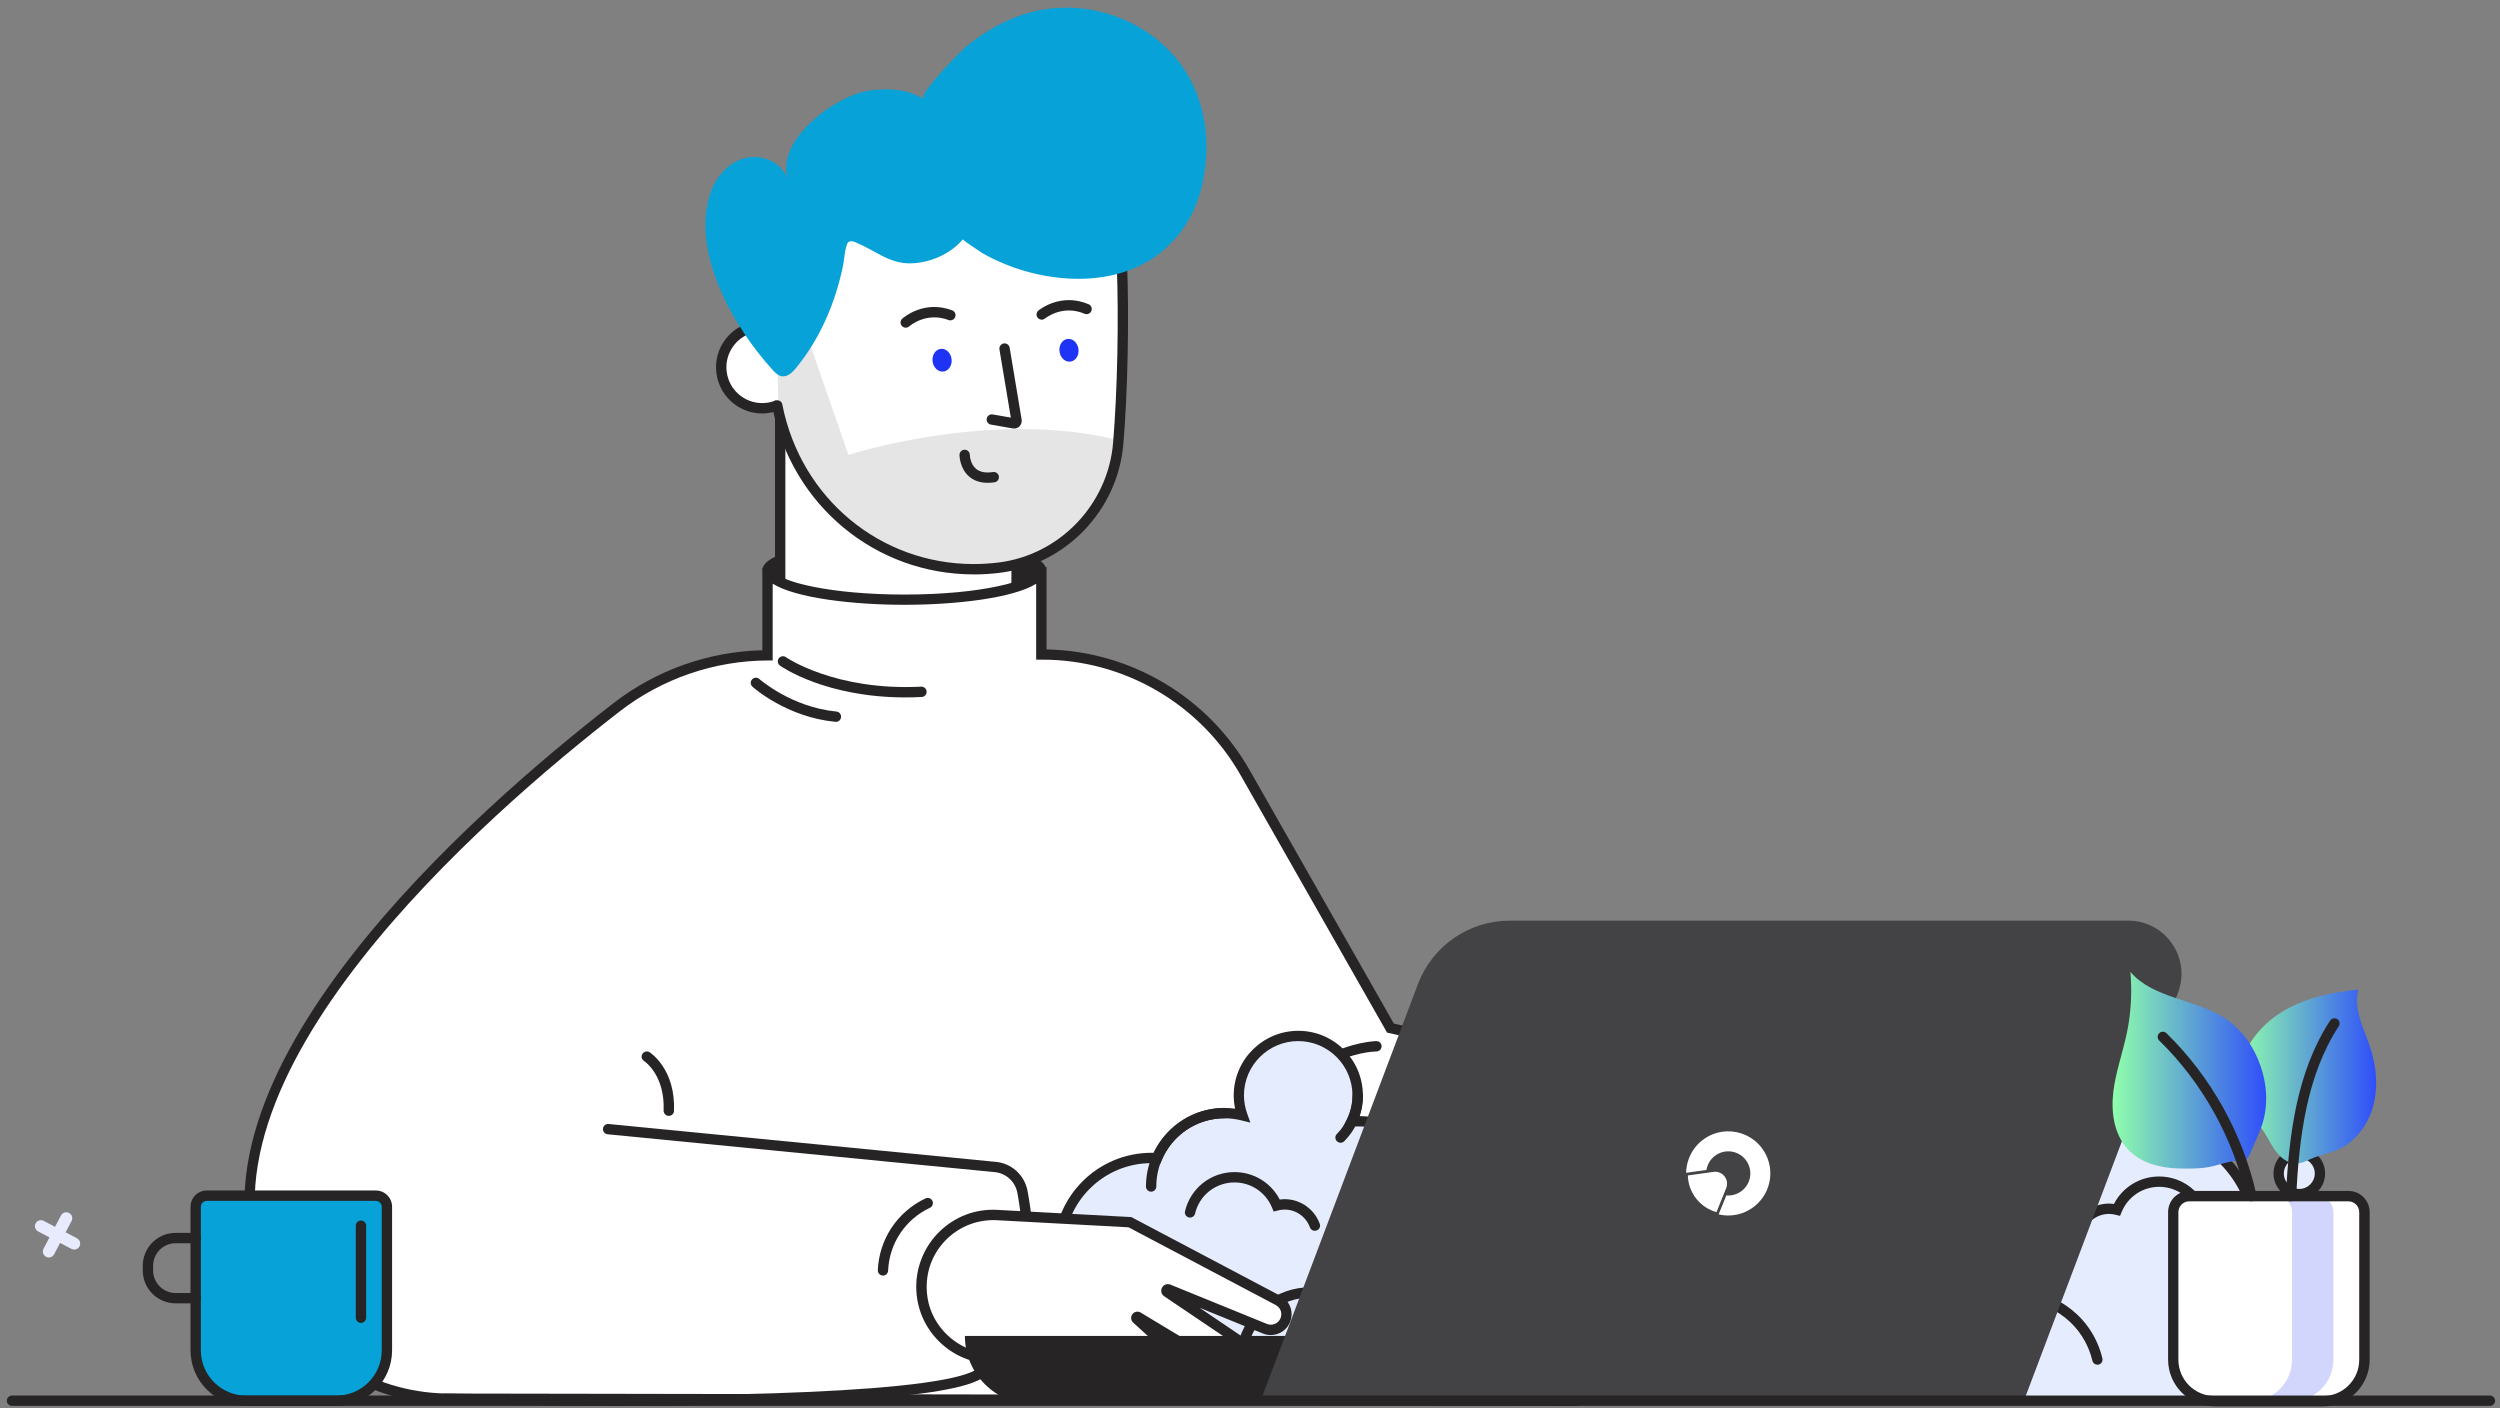
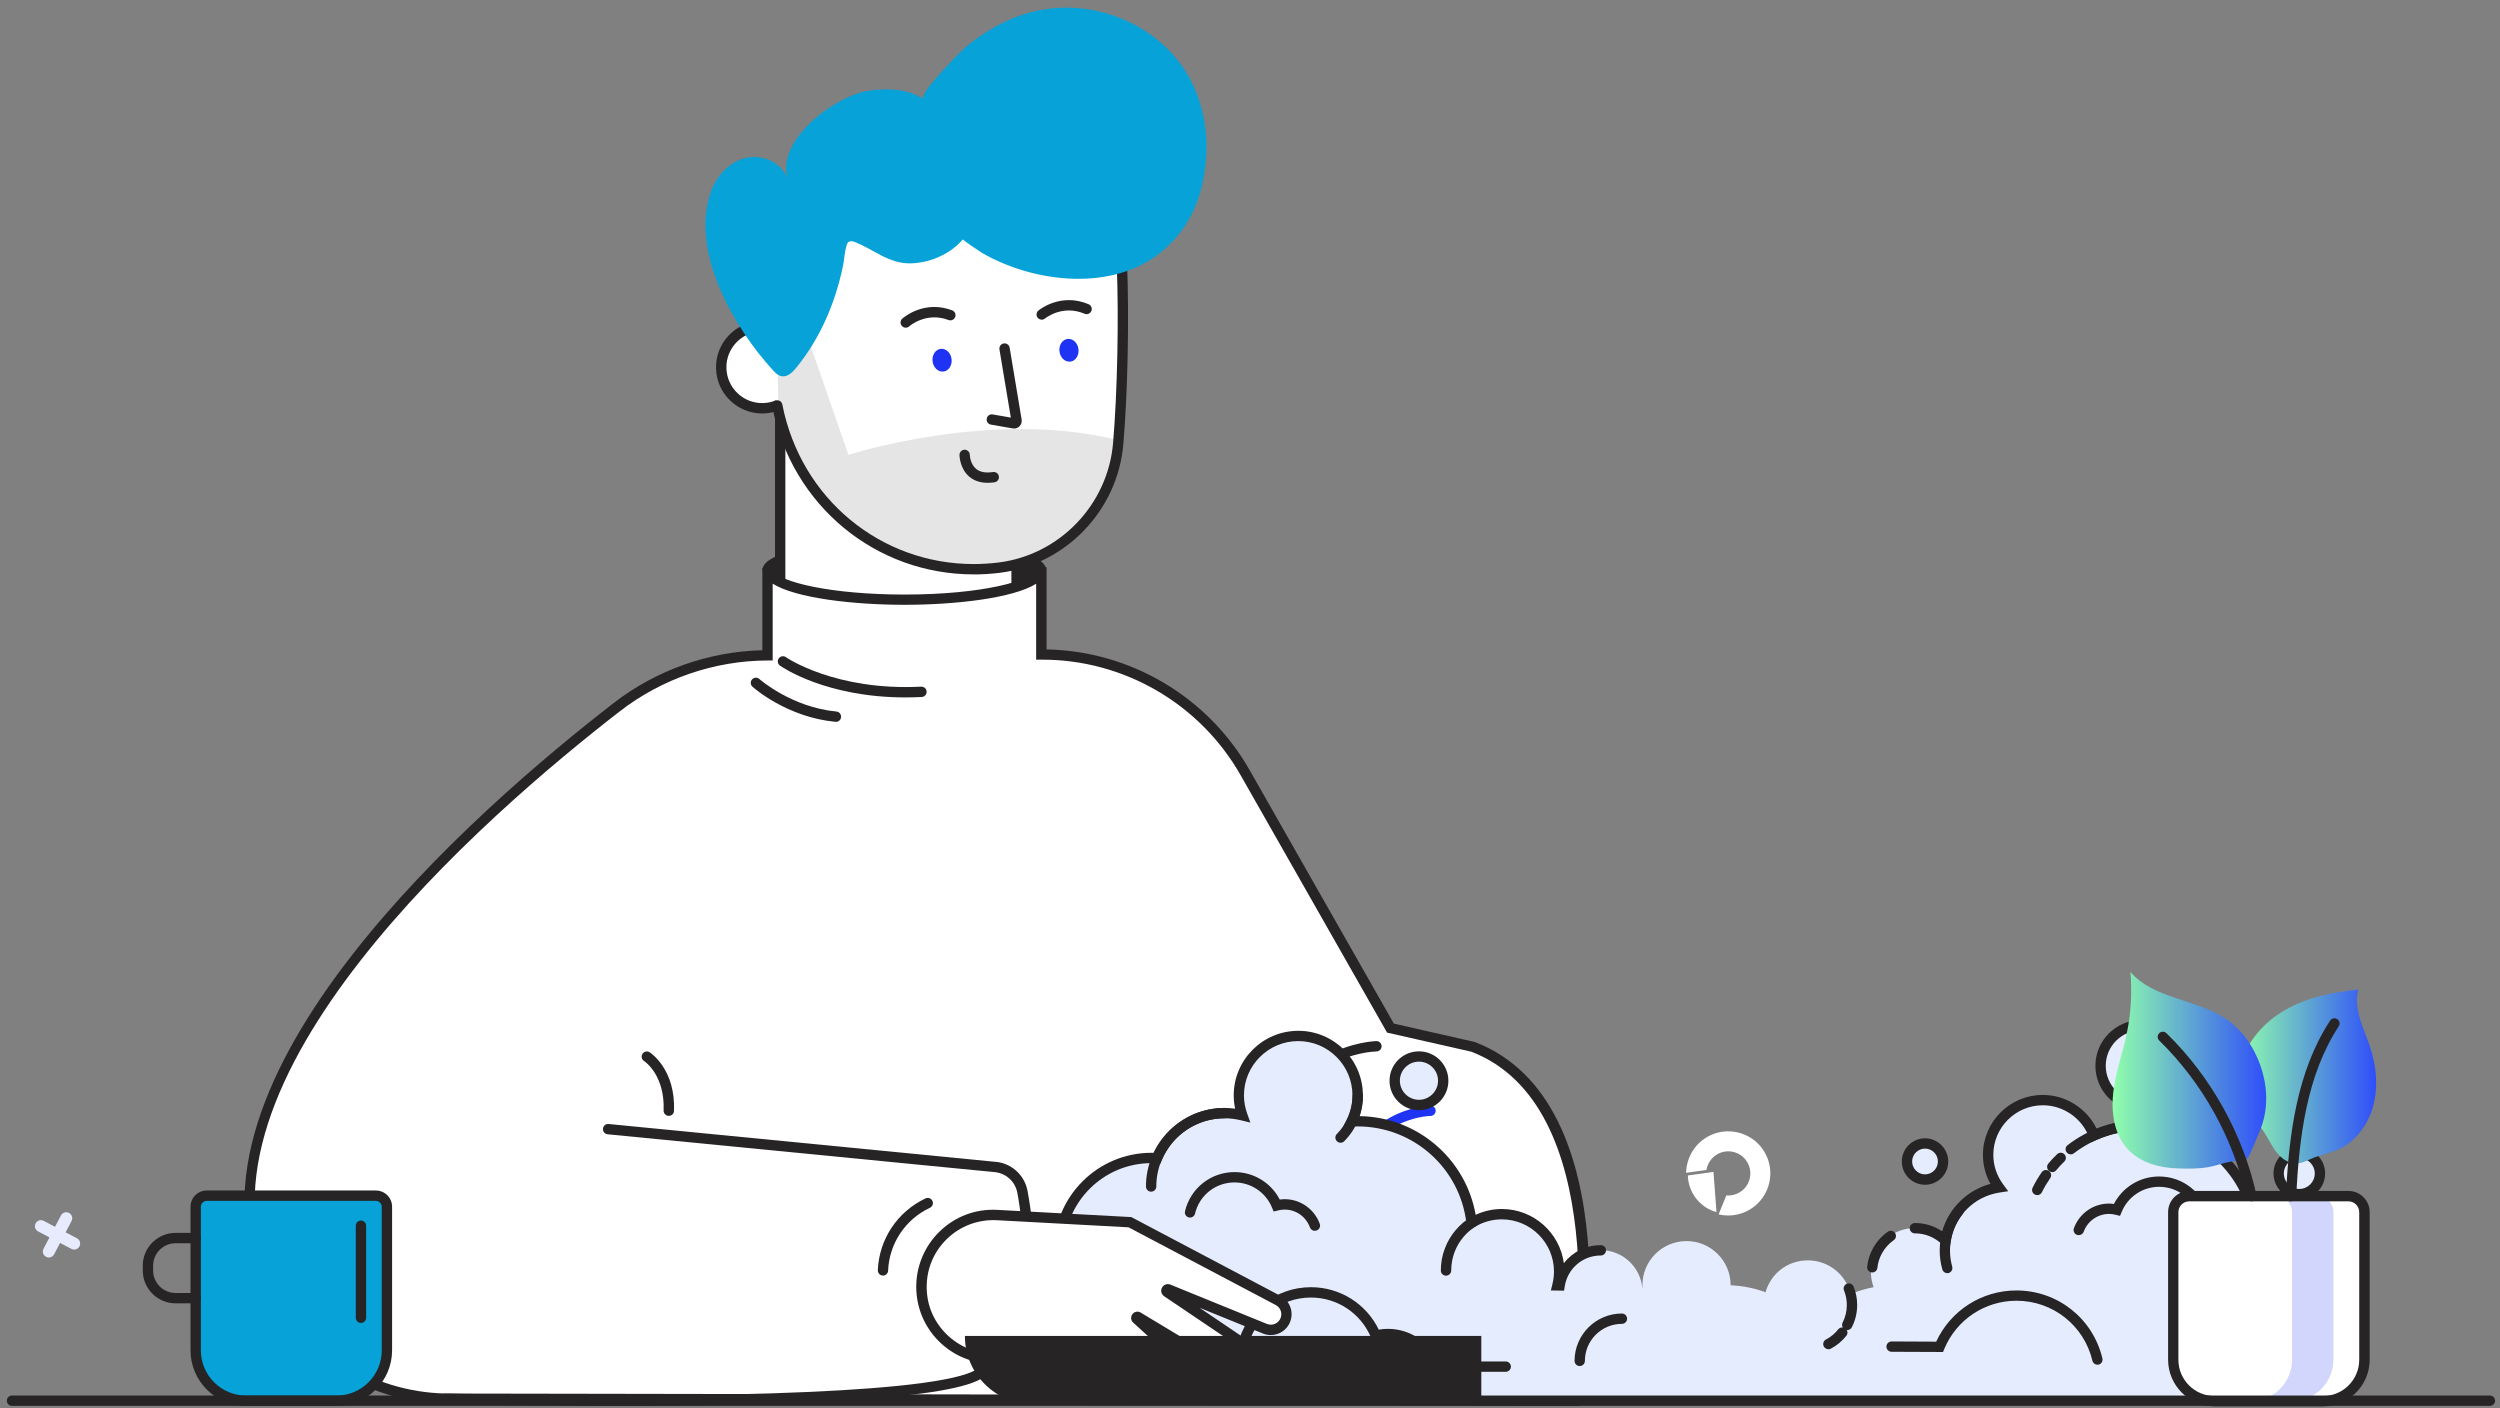
<svg xmlns="http://www.w3.org/2000/svg" width="213" height="120" viewBox="0 0 213 120" fill="none">
  <rect x="0" y="0" width="213" height="120" fill="#808080" stroke="none" />
  <path d="M6.556 105.501L5.591 104.995L6.097 104.03C6.23 103.779 6.133 103.475 5.882 103.342C5.63 103.21 5.326 103.307 5.194 103.558L4.688 104.523L3.723 104.016C3.471 103.884 3.167 103.981 3.035 104.232C2.903 104.483 3 104.787 3.251 104.92L4.216 105.426L3.709 106.391C3.577 106.642 3.674 106.946 3.925 107.079C4.176 107.211 4.48 107.114 4.613 106.863L5.119 105.898L6.084 106.404C6.335 106.537 6.639 106.44 6.772 106.189C6.904 105.937 6.807 105.633 6.556 105.501Z" fill="#E8EBFE" />
  <path d="M89.11 48.502C89.11 49.934 83.708 51.092 77.046 51.092C70.384 51.092 64.983 49.934 64.983 48.502C64.983 47.07 70.384 45.911 77.046 45.911C83.708 45.911 89.11 47.07 89.11 48.502Z" fill="#272425" />
  <path d="M68.41 30.865C68.648 32.781 67.287 34.526 65.37 34.764C63.454 35.002 61.709 33.64 61.471 31.724C61.233 29.807 62.595 28.062 64.511 27.825C66.428 27.587 68.173 28.948 68.41 30.865Z" fill="white" />
  <path d="M64.934 35.227C64.062 35.227 63.22 34.94 62.52 34.394C61.692 33.746 61.163 32.817 61.035 31.772C60.907 30.728 61.194 29.697 61.837 28.869C62.485 28.041 63.414 27.512 64.459 27.384C66.604 27.12 68.582 28.653 68.847 30.808C68.975 31.852 68.688 32.883 68.045 33.711C67.397 34.539 66.468 35.068 65.423 35.196C65.26 35.218 65.097 35.227 64.934 35.227ZM64.943 28.235C64.82 28.235 64.692 28.243 64.569 28.256C62.899 28.464 61.705 29.992 61.912 31.662C62.013 32.473 62.423 33.196 63.066 33.698C63.709 34.2 64.507 34.42 65.322 34.319C66.992 34.112 68.186 32.583 67.979 30.913C67.789 29.367 66.468 28.235 64.948 28.235H64.943Z" fill="#272425" />
  <path d="M66.472 35.147V54.921C66.472 56.005 66.983 57.005 67.816 57.569L81.748 66.967L85.717 58.627C86.308 57.384 86.616 56.005 86.616 54.604V46.753L66.477 35.147H66.472Z" fill="white" />
  <path d="M81.924 67.619L67.569 57.939C66.605 57.292 66.032 56.164 66.032 54.926V35.152C66.032 34.909 66.23 34.711 66.472 34.711C66.715 34.711 66.913 34.909 66.913 35.152V54.926C66.913 55.855 67.353 56.732 68.063 57.208L81.567 66.319L85.316 58.441C85.876 57.265 86.171 55.939 86.171 54.608V46.757C86.171 46.515 86.369 46.316 86.612 46.316C86.854 46.316 87.052 46.515 87.052 46.757V54.608C87.052 56.071 86.726 57.525 86.109 58.82L81.924 67.624V67.619Z" fill="#272425" />
  <path d="M85.114 48.365C76.364 49.445 68.226 43.682 66.34 35.068L62.467 17.378C62.467 17.378 91.564 5.918 94.195 13.466C96.292 19.484 95.93 30.072 95.278 37.791C94.811 43.276 90.577 47.691 85.114 48.365Z" fill="white" />
  <path d="M85.113 48.365C90.577 47.691 94.811 43.276 95.278 37.791C95.287 37.698 95.296 37.602 95.3 37.509C84.505 34.791 72.288 38.756 72.288 38.756L68.671 28.331L65.459 28.005L66.225 30.689L66.34 35.068C68.225 43.682 76.359 49.445 85.113 48.365Z" fill="#E5E5E6" />
  <path d="M82.955 48.938C74.636 48.938 67.459 43.105 65.789 34.627C65.741 34.39 65.899 34.156 66.137 34.112C66.379 34.064 66.609 34.222 66.653 34.46C68.239 42.514 75.055 48.057 82.955 48.057C83.646 48.057 84.347 48.013 85.052 47.929C90.273 47.286 94.384 43.008 94.833 37.756C95.199 33.42 95.331 27.146 95.146 22.502C95.137 22.26 95.326 22.053 95.569 22.044C95.798 22.044 96.018 22.225 96.027 22.467C96.212 27.146 96.08 33.464 95.71 37.831C95.23 43.497 90.793 48.11 85.162 48.806C84.417 48.898 83.682 48.942 82.955 48.942V48.938Z" fill="#272425" />
  <path d="M75.099 21.767C74.372 21.401 73.662 20.956 72.883 20.639C72.711 20.568 72.482 20.498 72.31 20.608C72.217 20.669 72.182 20.758 72.147 20.859C71.953 21.427 71.94 22.119 71.812 22.709C71.147 25.855 69.869 28.851 67.825 31.349C67.512 31.733 67.085 32.142 66.591 32.054C66.283 31.997 66.049 31.759 65.842 31.53C62.542 27.93 58.828 21.507 60.528 16.449C61 15.047 62.097 13.796 63.538 13.453C64.974 13.109 66.683 13.884 67.106 15.299C66.076 11.875 71.248 8.077 74.138 7.707C75.689 7.509 77.368 7.575 78.668 8.439C78.196 8.073 81.884 4.319 82.377 3.918C84.735 2.028 87.365 0.772 90.44 0.658C94.414 0.512 98.455 2.402 100.733 5.663C102.301 7.91 102.944 10.699 102.759 13.417C102.543 16.598 101.508 19.277 99.072 21.357C94.908 24.908 88.123 24.124 83.677 21.551C83.532 21.467 81.999 20.44 82.038 20.392C80.994 21.621 79.311 22.375 77.672 22.436C76.698 22.476 75.883 22.168 75.094 21.771L75.099 21.767Z" fill="#06A2D8" />
  <path d="M86.396 36.509C86.356 36.509 86.321 36.509 86.281 36.5L84.427 36.178C84.189 36.139 84.026 35.91 84.07 35.667C84.109 35.429 84.334 35.266 84.581 35.31L86.123 35.579L85.153 29.768C85.114 29.53 85.277 29.301 85.515 29.261C85.753 29.221 85.982 29.384 86.022 29.622L87.044 35.747C87.079 35.958 87.008 36.17 86.859 36.324C86.735 36.447 86.568 36.513 86.396 36.513V36.509Z" fill="#272425" />
  <path d="M84.144 41.135C83.514 41.135 82.986 40.959 82.576 40.606C81.765 39.914 81.748 38.804 81.748 38.76C81.748 38.518 81.942 38.32 82.184 38.315C82.426 38.315 82.624 38.509 82.629 38.751C82.629 38.773 82.651 39.518 83.153 39.941C83.484 40.218 83.968 40.316 84.603 40.218C84.845 40.183 85.07 40.346 85.105 40.589C85.14 40.831 84.977 41.051 84.735 41.091C84.532 41.122 84.334 41.135 84.149 41.135H84.144Z" fill="#272425" />
  <path d="M88.752 27.234C88.625 27.234 88.501 27.181 88.413 27.076C88.259 26.891 88.285 26.613 88.47 26.459C88.545 26.397 90.374 24.908 92.749 25.921C92.973 26.018 93.079 26.274 92.982 26.498C92.885 26.723 92.63 26.829 92.405 26.732C90.532 25.934 89.096 27.089 89.034 27.137C88.951 27.203 88.854 27.239 88.757 27.239L88.752 27.234Z" fill="#272425" />
  <path d="M77.165 27.917C77.047 27.917 76.928 27.869 76.84 27.772C76.677 27.591 76.69 27.314 76.87 27.151C76.945 27.085 78.708 25.525 81.126 26.441C81.356 26.529 81.47 26.781 81.382 27.01C81.294 27.239 81.043 27.353 80.814 27.265C78.897 26.538 77.478 27.794 77.461 27.807C77.377 27.882 77.271 27.922 77.165 27.922V27.917Z" fill="#272425" />
  <path d="M91.195 30.81C91.642 30.755 91.951 30.278 91.885 29.744C91.819 29.21 91.404 28.822 90.957 28.877C90.51 28.932 90.201 29.41 90.267 29.943C90.333 30.477 90.749 30.865 91.195 30.81Z" fill="#1E33F3" />
  <path d="M80.384 31.655C80.831 31.6 81.139 31.123 81.073 30.589C81.008 30.056 80.592 29.668 80.145 29.723C79.699 29.778 79.39 30.255 79.456 30.789C79.521 31.323 79.937 31.711 80.384 31.655Z" fill="#1E33F3" />
  <path d="M125.49 89.186L118.471 87.596L106.086 65.826C102.535 59.587 95.904 55.741 88.727 55.763V48.748H88.669C88.101 50.061 83.122 51.088 77.06 51.088C70.997 51.088 66.168 50.092 65.481 48.806H65.388V55.829C60.745 55.842 56.237 57.388 52.563 60.23C40.442 69.606 14.729 92.169 22.779 109.475C25.506 115.34 31.467 119.023 37.935 119.168L134.253 119.336C134.253 119.336 138.738 94.248 125.481 89.182L125.49 89.186Z" fill="white" />
  <path d="M134.627 119.781H134.257L37.939 119.613C31.229 119.464 25.127 115.56 22.387 109.665C14.156 91.984 40.565 68.963 52.298 59.887C55.911 57.093 60.388 55.507 64.952 55.401V48.374H65.75L65.873 48.607C66.402 49.594 70.83 50.656 77.064 50.656C83.787 50.656 87.894 49.449 88.268 48.581L88.383 48.317H89.167V55.331C96.322 55.468 102.922 59.376 106.469 65.614L118.757 87.212L125.644 88.776C139.082 93.914 134.879 118.38 134.689 119.42L134.623 119.785L134.627 119.781ZM65.833 49.735V56.274H65.393C60.872 56.287 56.413 57.82 52.836 60.583C41.27 69.531 15.222 92.186 23.184 109.29C25.788 114.881 31.582 118.587 37.948 118.728L133.883 118.895C134.359 115.815 137.231 94.182 125.357 89.605L118.18 87.979L118.083 87.811L105.698 66.042C102.235 59.953 95.732 56.172 88.722 56.203H88.281V49.735C86.325 50.965 81.43 51.529 77.06 51.529C72.689 51.529 67.781 50.96 65.829 49.727L65.833 49.735Z" fill="#272425" />
  <path d="M108.055 99.17C108.055 99.17 108.02 99.17 108.002 99.17C107.76 99.139 107.588 98.919 107.619 98.681C108.808 88.944 117.18 88.701 117.263 88.701H117.272C117.51 88.701 117.708 88.895 117.713 89.133C117.713 89.376 117.523 89.578 117.281 89.583C116.968 89.587 109.588 89.829 108.496 98.791C108.469 99.016 108.28 99.179 108.059 99.179L108.055 99.17Z" fill="#272425" />
  <path d="M114.598 102.651C114.598 102.651 114.562 102.651 114.545 102.651C114.302 102.62 114.131 102.399 114.161 102.161C115.113 94.389 121.806 94.196 121.872 94.196H121.881C122.123 94.196 122.317 94.389 122.321 94.627C122.321 94.87 122.132 95.072 121.889 95.077C121.634 95.081 115.893 95.284 115.038 102.267C115.012 102.492 114.822 102.655 114.602 102.655L114.598 102.651Z" fill="#1E33F3" />
  <path d="M77.147 59.42C70.362 59.42 66.617 56.829 66.454 56.71C66.256 56.569 66.207 56.296 66.348 56.097C66.489 55.899 66.763 55.851 66.961 55.992C67 56.023 71.16 58.878 78.487 58.503C78.733 58.494 78.936 58.679 78.949 58.922C78.963 59.164 78.773 59.371 78.531 59.384C78.055 59.406 77.597 59.42 77.147 59.42Z" fill="#272425" />
  <path d="M71.221 61.499C71.221 61.499 71.195 61.499 71.177 61.499C67.049 61.107 64.225 58.613 64.11 58.508C63.93 58.344 63.912 58.067 64.075 57.886C64.238 57.706 64.516 57.688 64.696 57.851C64.723 57.873 67.428 60.257 71.261 60.622C71.503 60.644 71.68 60.86 71.658 61.103C71.636 61.332 71.446 61.504 71.221 61.504V61.499Z" fill="#272425" />
  <path d="M122.966 92.081C122.966 93.222 122.04 94.147 120.899 94.147C119.758 94.147 118.833 93.222 118.833 92.081C118.833 90.939 119.758 90.014 120.899 90.014C122.04 90.014 122.966 90.939 122.966 92.081Z" fill="#E5ECFD" />
  <path d="M182.428 94.262C184.338 94.262 185.887 92.713 185.887 90.803C185.887 88.893 184.338 87.344 182.428 87.344C180.518 87.344 178.969 88.893 178.969 90.803C178.969 92.713 180.518 94.262 182.428 94.262Z" fill="#E5ECFD" />
  <path d="M120.895 94.588C119.511 94.588 118.388 93.464 118.388 92.081C118.388 90.697 119.511 89.574 120.895 89.574C122.278 89.574 123.402 90.697 123.402 92.081C123.402 93.464 122.278 94.588 120.895 94.588ZM120.895 90.451C119.996 90.451 119.269 91.182 119.269 92.076C119.269 92.971 120.001 93.702 120.895 93.702C121.789 93.702 122.521 92.971 122.521 92.076C122.521 91.182 121.789 90.451 120.895 90.451Z" fill="#272425" />
  <path d="M165.549 98.963C165.549 99.813 164.862 100.5 164.012 100.5C163.161 100.5 162.474 99.813 162.474 98.963C162.474 98.112 163.161 97.425 164.012 97.425C164.862 97.425 165.549 98.112 165.549 98.963Z" fill="#E5ECFD" />
  <path d="M164.012 100.941C162.919 100.941 162.033 100.051 162.033 98.963C162.033 97.874 162.923 96.984 164.012 96.984C165.1 96.984 165.99 97.874 165.99 98.963C165.99 100.051 165.1 100.941 164.012 100.941ZM164.012 97.861C163.408 97.861 162.914 98.355 162.914 98.958C162.914 99.562 163.408 100.055 164.012 100.055C164.615 100.055 165.109 99.562 165.109 98.958C165.109 98.355 164.615 97.861 164.012 97.861Z" fill="#272425" />
  <path d="M197.659 99.976C197.659 100.945 196.87 101.734 195.901 101.734C194.932 101.734 194.143 100.945 194.143 99.976C194.143 99.007 194.932 98.218 195.901 98.218C196.87 98.218 197.659 99.007 197.659 99.976Z" fill="#E5ECFD" />
  <path d="M195.901 102.179C194.69 102.179 193.703 101.192 193.703 99.981C193.703 98.769 194.69 97.782 195.901 97.782C197.113 97.782 198.1 98.769 198.1 99.981C198.1 101.192 197.113 102.179 195.901 102.179ZM195.901 98.663C195.174 98.663 194.584 99.254 194.584 99.981C194.584 100.708 195.174 101.298 195.901 101.298C196.628 101.298 197.219 100.708 197.219 99.981C197.219 99.254 196.628 98.663 195.901 98.663Z" fill="#272425" />
  <path d="M182.428 94.707C180.278 94.707 178.529 92.957 178.529 90.807C178.529 88.657 180.278 86.908 182.428 86.908C184.578 86.908 186.327 88.657 186.327 90.807C186.327 92.957 184.578 94.707 182.428 94.707ZM182.428 87.785C180.763 87.785 179.41 89.138 179.41 90.803C179.41 92.468 180.763 93.821 182.428 93.821C184.094 93.821 185.446 92.464 185.446 90.803C185.446 89.142 184.089 87.785 182.428 87.785Z" fill="#272425" />
  <path d="M190.94 110.74C191.799 109.277 192.297 107.572 192.297 105.748C192.297 100.298 187.878 95.879 182.428 95.879C180.996 95.879 179.634 96.187 178.41 96.733C177.744 94.975 176.048 93.724 174.057 93.724C171.483 93.724 169.399 95.808 169.399 98.381C169.399 99.421 169.743 100.377 170.32 101.153C167.981 101.509 166.135 103.355 165.778 105.695C165.099 105.039 164.178 104.629 163.161 104.629C161.085 104.629 159.402 106.312 159.402 108.387C159.402 108.841 159.486 109.268 159.632 109.669C158.953 109.797 158.301 109.995 157.68 110.255C157.283 108.607 155.803 107.383 154.032 107.383C152.26 107.383 150.873 108.532 150.423 110.101C149.493 109.757 148.493 109.55 147.449 109.506C147.449 109.506 147.449 109.502 147.449 109.497C147.449 107.422 145.766 105.739 143.691 105.739C141.616 105.739 139.933 107.422 139.933 109.497V109.823C139.805 107.977 138.272 106.515 136.39 106.515C134.619 106.515 133.156 107.81 132.883 109.502C132.821 109.502 132.76 109.497 132.698 109.497C132.791 109.123 132.843 108.731 132.843 108.325C132.843 105.625 130.654 103.435 127.953 103.435C127.006 103.435 126.129 103.708 125.38 104.171C124.825 99.302 120.692 95.517 115.674 95.517C115.502 95.517 115.326 95.522 115.154 95.531C115.484 94.861 115.674 94.108 115.674 93.31C115.674 90.512 113.405 88.248 110.611 88.248C107.818 88.248 105.549 90.517 105.549 93.31C105.549 93.905 105.659 94.478 105.848 95.006C105.368 94.887 104.87 94.821 104.359 94.821C101.76 94.821 99.53 96.407 98.587 98.663C98.424 98.654 98.266 98.637 98.103 98.637C93.754 98.637 90.234 102.161 90.234 106.506C90.234 108.497 90.983 110.312 92.203 111.7C90.309 113.586 89.137 116.199 89.137 119.085H95.799C95.799 119.115 95.794 119.151 95.794 119.182H195.91C195.91 115.547 193.91 112.379 190.949 110.722L190.94 110.74Z" fill="#E5ECFD" />
  <path d="M195.901 119.64C195.659 119.64 195.461 119.441 195.461 119.199C195.461 115.855 193.646 112.762 190.724 111.123L190.332 110.903L190.561 110.515C191.407 109.074 191.857 107.426 191.857 105.748C191.857 100.549 187.627 96.319 182.428 96.319C181.093 96.319 179.802 96.592 178.586 97.139L178.159 97.328L177.991 96.892C177.374 95.262 175.788 94.169 174.052 94.169C171.726 94.169 169.831 96.064 169.831 98.39C169.831 99.297 170.122 100.165 170.664 100.901L171.1 101.492L170.373 101.602C168.206 101.932 166.527 103.607 166.201 105.774L166.073 106.62L165.461 106.021C164.835 105.413 164.016 105.083 163.148 105.083C162.905 105.083 162.707 104.884 162.707 104.642C162.707 104.4 162.905 104.201 163.148 104.201C163.994 104.201 164.8 104.452 165.487 104.915C166.047 102.932 167.598 101.399 169.589 100.866C169.166 100.113 168.946 99.267 168.946 98.39C168.946 95.579 171.233 93.288 174.048 93.288C175.995 93.288 177.784 94.425 178.63 96.16C179.837 95.68 181.111 95.438 182.419 95.438C188.103 95.438 192.729 100.064 192.729 105.748C192.729 107.435 192.315 109.096 191.526 110.577C194.505 112.418 196.333 115.683 196.333 119.199C196.333 119.441 196.135 119.64 195.893 119.64H195.901Z" fill="#272425" />
  <path d="M89.132 119.543C88.89 119.543 88.692 119.345 88.692 119.102C88.692 116.327 89.723 113.714 91.609 111.7C90.432 110.229 89.793 108.409 89.793 106.528C89.793 101.946 93.521 98.218 98.103 98.218C98.173 98.218 98.239 98.218 98.31 98.223C99.416 95.887 101.76 94.398 104.359 94.398C104.646 94.398 104.936 94.42 105.232 94.46C105.152 94.085 105.113 93.707 105.113 93.328C105.113 90.292 107.58 87.825 110.616 87.825C113.651 87.825 116.119 90.292 116.119 93.328C116.119 93.931 116.022 94.526 115.823 95.094C120.741 95.165 124.878 98.712 125.728 103.501C126.424 103.179 127.186 103.007 127.957 103.007C130.654 103.007 132.888 105.021 133.24 107.62C133.972 106.678 135.117 106.087 136.39 106.087C136.633 106.087 136.831 106.285 136.831 106.528C136.831 106.77 136.633 106.968 136.39 106.968C134.853 106.968 133.562 108.07 133.319 109.585L133.258 109.964L132.134 109.947L132.266 109.405C132.355 109.044 132.399 108.687 132.399 108.339C132.399 105.884 130.403 103.889 127.949 103.889C127.125 103.889 126.314 104.122 125.609 104.558L125.019 104.924L124.939 104.232C124.402 99.522 120.414 95.971 115.669 95.971C115.502 95.971 115.339 95.975 115.176 95.984L114.427 96.024L114.757 95.35C115.07 94.707 115.229 94.028 115.229 93.323C115.229 90.772 113.154 88.701 110.607 88.701C108.06 88.701 105.985 90.777 105.985 93.323C105.985 93.843 106.078 94.367 106.258 94.874L106.531 95.645L105.738 95.451C105.267 95.337 104.8 95.279 104.35 95.279C101.998 95.279 99.892 96.68 98.984 98.853L98.865 99.143L98.433 99.117C98.323 99.108 98.209 99.099 98.099 99.099C94.001 99.099 90.67 102.43 90.67 106.528C90.67 108.33 91.331 110.07 92.529 111.432L92.802 111.744L92.507 112.035C90.613 113.921 89.569 116.432 89.569 119.107C89.569 119.349 89.37 119.547 89.128 119.547L89.132 119.543Z" fill="#272425" />
  <path d="M165.91 108.475C165.72 108.475 165.54 108.347 165.487 108.158C165.337 107.634 165.262 107.092 165.262 106.541C165.262 105.206 165.698 103.946 166.526 102.902C166.676 102.712 166.954 102.677 167.143 102.831C167.333 102.981 167.368 103.259 167.214 103.448C166.513 104.338 166.139 105.404 166.139 106.541C166.139 107.008 166.205 107.471 166.328 107.916C166.394 108.149 166.258 108.391 166.024 108.462C165.985 108.475 165.945 108.48 165.901 108.48L165.91 108.475Z" fill="#272425" />
  <path d="M134.593 116.388C134.35 116.388 134.152 116.19 134.152 115.948C134.152 113.723 135.963 111.912 138.188 111.912C138.43 111.912 138.628 112.11 138.628 112.352C138.628 112.595 138.43 112.793 138.188 112.793C136.448 112.793 135.033 114.207 135.033 115.948C135.033 116.19 134.835 116.388 134.593 116.388Z" fill="#272425" />
  <path d="M176.431 98.35C176.299 98.35 176.167 98.293 176.079 98.178C175.929 97.985 175.969 97.707 176.163 97.562C177.973 96.174 180.137 95.442 182.423 95.442C182.666 95.442 182.864 95.641 182.864 95.883C182.864 96.125 182.666 96.324 182.423 96.324C180.331 96.324 178.352 96.993 176.696 98.262C176.616 98.324 176.519 98.355 176.427 98.355L176.431 98.35Z" fill="#272425" />
  <path d="M174.854 99.862C174.753 99.862 174.656 99.826 174.572 99.76C174.387 99.606 174.361 99.328 174.515 99.139C174.749 98.861 175 98.588 175.269 98.333C175.445 98.165 175.722 98.17 175.89 98.346C176.057 98.522 176.053 98.8 175.877 98.967C175.634 99.201 175.401 99.452 175.189 99.707C175.101 99.813 174.978 99.866 174.85 99.866L174.854 99.862Z" fill="#272425" />
  <path d="M173.572 101.822C173.506 101.822 173.44 101.809 173.378 101.778C173.158 101.672 173.07 101.408 173.18 101.188C173.4 100.734 173.665 100.293 173.955 99.875C174.092 99.677 174.369 99.624 174.568 99.765C174.766 99.901 174.819 100.179 174.678 100.377C174.414 100.76 174.171 101.166 173.969 101.58C173.894 101.734 173.735 101.827 173.572 101.827V101.822Z" fill="#272425" />
  <path d="M123.199 108.687C122.957 108.687 122.759 108.488 122.759 108.246C122.759 107.594 122.873 106.959 123.107 106.356C123.538 105.215 124.358 104.25 125.415 103.637C125.627 103.514 125.896 103.584 126.019 103.796C126.142 104.007 126.072 104.276 125.86 104.4C124.979 104.915 124.292 105.717 123.931 106.669C123.741 107.171 123.644 107.704 123.644 108.246C123.644 108.488 123.446 108.687 123.204 108.687H123.199Z" fill="#272425" />
  <path d="M94.137 113.714C94.062 113.714 93.987 113.696 93.917 113.656C93.287 113.291 92.71 112.85 92.198 112.335C91.093 111.229 90.326 109.845 89.978 108.33C89.925 108.092 90.07 107.858 90.308 107.801C90.546 107.748 90.784 107.894 90.837 108.131C91.15 109.484 91.837 110.722 92.824 111.713C93.282 112.172 93.802 112.573 94.362 112.894C94.573 113.018 94.644 113.286 94.52 113.498C94.441 113.639 94.291 113.718 94.137 113.718V113.714Z" fill="#272425" />
  <path d="M98.077 114.767C97.244 114.767 96.42 114.643 95.632 114.401C95.398 114.331 95.27 114.084 95.341 113.85C95.411 113.617 95.658 113.485 95.891 113.56C96.596 113.775 97.332 113.886 98.077 113.886C98.319 113.886 98.517 114.084 98.517 114.326C98.517 114.569 98.319 114.767 98.077 114.767Z" fill="#272425" />
-   <path d="M192.011 111.877C191.918 111.877 191.826 111.85 191.746 111.788C190.138 110.586 188.222 109.947 186.208 109.947C185.966 109.947 185.768 109.748 185.768 109.506C185.768 109.264 185.966 109.066 186.208 109.066C188.416 109.066 190.513 109.762 192.275 111.083C192.469 111.229 192.509 111.506 192.363 111.7C192.275 111.815 192.143 111.877 192.011 111.877Z" fill="#272425" />
  <path d="M98.077 101.531C97.834 101.531 97.636 101.333 97.636 101.091C97.636 97.399 100.641 94.394 104.333 94.394C104.576 94.394 104.774 94.592 104.774 94.834C104.774 95.077 104.576 95.275 104.333 95.275C101.126 95.275 98.517 97.883 98.517 101.091C98.517 101.333 98.319 101.531 98.077 101.531Z" fill="#272425" />
  <path d="M114.211 97.359C114.101 97.359 113.986 97.315 113.903 97.231C113.731 97.059 113.731 96.782 113.903 96.61C114.766 95.738 115.242 94.583 115.242 93.358C115.242 93.116 115.44 92.918 115.683 92.918C115.925 92.918 116.123 93.116 116.123 93.358C116.123 94.817 115.559 96.196 114.528 97.231C114.44 97.319 114.33 97.363 114.215 97.363L114.211 97.359Z" fill="#272425" />
  <path d="M128.288 116.877H121.895L121.789 116.587C121.146 114.815 119.274 113.723 117.326 114.221L116.956 114.313L116.811 113.961C115.947 111.89 113.934 110.55 111.691 110.55C109.109 110.55 106.893 112.304 106.294 114.811C106.237 115.049 105.999 115.194 105.765 115.137C105.527 115.08 105.382 114.842 105.439 114.608C106.126 111.7 108.699 109.669 111.691 109.669C114.172 109.669 116.401 111.079 117.472 113.286C119.622 112.916 121.662 114.088 122.503 115.996H128.288C128.531 115.996 128.729 116.194 128.729 116.437C128.729 116.679 128.531 116.877 128.288 116.877Z" fill="#272425" />
  <path d="M178.701 116.274C178.502 116.274 178.322 116.137 178.273 115.934C177.559 112.925 174.898 110.823 171.801 110.823C169.109 110.823 166.699 112.432 165.659 114.917L165.545 115.19L161.165 115.172C160.923 115.172 160.724 114.974 160.724 114.731C160.724 114.489 160.923 114.291 161.165 114.291L164.963 114.309C166.197 111.647 168.849 109.947 171.797 109.947C175.304 109.947 178.317 112.326 179.124 115.736C179.181 115.974 179.035 116.212 178.798 116.265C178.762 116.274 178.727 116.278 178.696 116.278L178.701 116.274Z" fill="#272425" />
  <path d="M112.021 104.867C111.841 104.867 111.673 104.757 111.607 104.576C111.215 103.496 110.078 102.827 108.884 103.131L108.514 103.223L108.369 102.871C107.831 101.58 106.576 100.743 105.179 100.743C103.571 100.743 102.187 101.835 101.817 103.4C101.76 103.637 101.522 103.783 101.289 103.726C101.051 103.668 100.905 103.43 100.963 103.197C101.43 101.232 103.166 99.862 105.183 99.862C106.818 99.862 108.294 100.769 109.034 102.201C110.532 101.994 111.942 102.884 112.444 104.272C112.528 104.501 112.409 104.752 112.18 104.836C112.132 104.853 112.079 104.862 112.03 104.862L112.021 104.867Z" fill="#272425" />
  <path d="M177.11 105.237C177.062 105.237 177.009 105.228 176.96 105.21C176.731 105.127 176.612 104.875 176.696 104.646C177.198 103.263 178.595 102.368 180.106 102.576C180.846 101.144 182.322 100.236 183.957 100.236C185.975 100.236 187.711 101.606 188.178 103.571C188.235 103.809 188.09 104.047 187.852 104.1C187.614 104.157 187.376 104.007 187.323 103.774C186.953 102.21 185.57 101.117 183.961 101.117C182.56 101.117 181.309 101.95 180.772 103.245L180.626 103.593L180.256 103.501C180.062 103.452 179.877 103.426 179.692 103.426C178.727 103.426 177.859 104.034 177.533 104.941C177.467 105.122 177.3 105.232 177.119 105.232L177.11 105.237Z" fill="#272425" />
  <path d="M155.781 114.952C155.622 114.952 155.468 114.868 155.389 114.718C155.274 114.502 155.358 114.238 155.574 114.123C155.979 113.912 156.332 113.621 156.618 113.26C156.772 113.07 157.05 113.04 157.239 113.194C157.429 113.348 157.46 113.626 157.305 113.815C156.94 114.269 156.495 114.639 155.984 114.908C155.918 114.943 155.847 114.961 155.781 114.961V114.952Z" fill="#272425" />
  <path d="M157.385 113.322C157.319 113.322 157.248 113.308 157.186 113.273C156.97 113.163 156.882 112.899 156.992 112.683C157.23 112.216 157.349 111.709 157.349 111.185C157.349 110.757 157.27 110.339 157.111 109.947C157.019 109.722 157.129 109.467 157.354 109.374C157.578 109.286 157.834 109.392 157.927 109.616C158.129 110.114 158.231 110.643 158.231 111.18C158.231 111.846 158.081 112.485 157.777 113.079C157.697 113.234 157.543 113.322 157.385 113.322Z" fill="#272425" />
  <path d="M159.521 108.413C159.521 108.413 159.491 108.413 159.473 108.413C159.231 108.387 159.054 108.171 159.081 107.929C159.138 107.396 159.297 106.88 159.552 106.404C159.865 105.814 160.301 105.325 160.843 104.942C161.041 104.801 161.319 104.849 161.456 105.052C161.597 105.25 161.548 105.528 161.345 105.664C160.918 105.964 160.574 106.351 160.323 106.818C160.121 107.197 159.997 107.603 159.953 108.021C159.931 108.246 159.737 108.413 159.517 108.413H159.521Z" fill="#272425" />
  <path d="M52.704 119.781C46.54 119.781 41.028 119.679 37.935 119.613C37.693 119.609 37.499 119.406 37.503 119.164C37.508 118.926 37.706 118.732 37.944 118.732H37.953C56.757 119.155 78.434 118.882 82.862 116.855C88.713 114.172 87.066 103.704 86.678 101.628C86.493 100.641 85.665 99.915 84.665 99.857L51.77 96.641C51.528 96.619 51.351 96.403 51.373 96.161C51.395 95.918 51.611 95.742 51.853 95.764L84.731 98.98C86.118 99.055 87.286 100.077 87.546 101.465C88.123 104.536 89.515 114.776 83.233 117.653C79.426 119.397 64.807 119.781 52.704 119.781Z" fill="#272425" />
  <path d="M84.888 103.518L96.269 104.131L108.896 110.801C109.531 111.136 109.786 111.916 109.469 112.559C109.161 113.19 108.421 113.471 107.773 113.207L99.551 109.859C99.41 109.801 99.309 109.995 99.432 110.079L107.949 115.829C108.544 116.23 108.694 117.045 108.28 117.635C107.892 118.186 107.143 118.344 106.561 117.996L96.956 112.211C96.859 112.154 96.762 112.282 96.846 112.361L100.582 115.776C101.424 116.542 101.049 117.939 99.939 118.186C99.587 118.265 99.221 118.203 98.908 118.018L94.991 115.67L84.659 115.745C81.267 115.763 78.504 113.018 78.504 109.625C78.504 106.14 81.408 103.36 84.888 103.51V103.518Z" fill="white" />
  <path d="M99.631 118.662C99.3 118.662 98.974 118.574 98.683 118.397L94.872 116.115L84.664 116.19H84.624C82.879 116.19 81.236 115.511 79.998 114.282C78.751 113.04 78.064 111.388 78.064 109.63C78.064 107.872 78.782 106.14 80.086 104.893C81.39 103.646 83.1 102.994 84.906 103.078H84.91L96.388 103.695L96.472 103.739L109.099 110.409C109.949 110.859 110.284 111.885 109.861 112.753C109.456 113.586 108.465 113.969 107.601 113.617L102.186 111.414L108.187 115.467C108.575 115.727 108.835 116.124 108.918 116.587C109.002 117.045 108.901 117.512 108.632 117.895C108.112 118.635 107.099 118.847 106.328 118.384L99.706 114.401L100.869 115.463C101.38 115.93 101.587 116.635 101.406 117.305C101.226 117.974 100.697 118.481 100.023 118.631C99.891 118.662 99.754 118.675 99.618 118.675L99.631 118.662ZM95.115 115.23L99.137 117.64C99.349 117.767 99.6 117.807 99.842 117.754C100.199 117.675 100.472 117.415 100.565 117.058C100.657 116.701 100.556 116.344 100.283 116.097L96.546 112.683C96.344 112.498 96.313 112.189 96.48 111.969C96.644 111.749 96.948 111.687 97.181 111.828L106.79 117.613C107.169 117.842 107.663 117.736 107.918 117.375C108.05 117.186 108.099 116.961 108.059 116.736C108.02 116.512 107.892 116.318 107.702 116.19L99.186 110.44C98.943 110.277 98.864 109.96 99.005 109.704C99.142 109.449 99.446 109.339 99.719 109.449L107.94 112.797C108.372 112.974 108.87 112.784 109.077 112.366C109.288 111.929 109.121 111.414 108.694 111.189L96.154 104.567L84.875 103.959C83.316 103.897 81.835 104.453 80.703 105.532C79.575 106.616 78.954 108.07 78.954 109.634C78.954 111.198 79.549 112.586 80.628 113.661C81.707 114.736 83.161 115.326 84.664 115.313L95.119 115.238L95.115 115.23Z" fill="#272425" />
  <path d="M75.231 108.678C75.231 108.678 75.218 108.678 75.213 108.678C74.971 108.669 74.782 108.462 74.79 108.22C74.901 105.576 76.46 103.232 78.857 102.104C79.078 101.998 79.337 102.095 79.443 102.316C79.544 102.536 79.452 102.8 79.232 102.902C77.13 103.889 75.764 105.942 75.667 108.259C75.659 108.497 75.46 108.682 75.227 108.682L75.231 108.678Z" fill="#272425" />
  <path d="M56.981 95.072C56.981 95.072 56.968 95.072 56.964 95.072C56.721 95.064 56.532 94.856 56.541 94.614C56.655 91.6 54.941 90.442 54.866 90.393C54.664 90.261 54.606 89.988 54.739 89.785C54.871 89.583 55.14 89.521 55.347 89.653C55.439 89.71 57.563 91.112 57.426 94.649C57.417 94.887 57.224 95.072 56.986 95.072H56.981Z" fill="#272425" />
  <path d="M28.67 119.34H20.968C18.598 119.34 16.672 117.415 16.672 115.044L16.672 102.813C16.672 102.294 17.095 101.871 17.615 101.871H32.023C32.543 101.871 32.966 102.294 32.966 102.813V115.044C32.966 117.415 31.04 119.34 28.67 119.34Z" fill="#06A2D8" />
  <path d="M28.67 119.781H20.968C18.355 119.781 16.232 117.657 16.232 115.044V102.814C16.232 102.051 16.853 101.43 17.615 101.43H32.023C32.785 101.43 33.406 102.051 33.406 102.814V115.044C33.406 117.657 31.282 119.781 28.67 119.781ZM17.615 102.316C17.337 102.316 17.113 102.54 17.113 102.818V115.049C17.113 117.172 18.84 118.904 20.968 118.904H28.67C30.793 118.904 32.525 117.177 32.525 115.049V102.818C32.525 102.54 32.3 102.316 32.023 102.316H17.615Z" fill="#272425" />
  <path d="M16.672 111.044H14.958C13.416 111.044 12.165 109.792 12.165 108.25V107.836C12.165 106.294 13.416 105.043 14.958 105.043H16.672C16.914 105.043 17.113 105.241 17.113 105.483C17.113 105.726 16.914 105.924 16.672 105.924H14.958C13.905 105.924 13.046 106.783 13.046 107.836V108.25C13.046 109.303 13.905 110.163 14.958 110.163H16.672C16.914 110.163 17.113 110.361 17.113 110.603C17.113 110.845 16.914 111.044 16.672 111.044Z" fill="#272425" />
  <path d="M30.753 112.714C30.511 112.714 30.313 112.515 30.313 112.273V104.43C30.313 104.188 30.511 103.99 30.753 103.99C30.995 103.99 31.194 104.188 31.194 104.43V112.273C31.194 112.515 30.995 112.714 30.753 112.714Z" fill="#272425" />
  <path d="M126.207 119.64H88.025C84.813 119.64 82.209 117.036 82.209 113.824H126.207V119.64Z" fill="#272425" />
-   <path d="M172.324 119.64H107.292L120.809 83.846C122.039 80.595 125.149 78.44 128.626 78.44H181.329C184.497 78.44 186.687 81.608 185.568 84.573L172.324 119.64Z" fill="#434244" />
  <path d="M197.914 119.38H188.701C186.749 119.38 185.163 117.794 185.163 115.842V103.272C185.163 102.523 185.771 101.91 186.524 101.91H200.095C200.844 101.91 201.456 102.518 201.456 103.272V115.842C201.456 117.794 199.87 119.38 197.918 119.38H197.914Z" fill="white" />
  <path d="M197.446 101.91H193.921C194.67 101.91 195.283 102.518 195.283 103.272V115.842C195.283 117.798 193.697 119.38 191.745 119.38H195.27C197.226 119.38 198.808 117.794 198.808 115.842V103.272C198.808 102.523 198.2 101.91 197.446 101.91Z" fill="#D2D6FD" />
  <path d="M197.913 119.82H188.701C186.507 119.82 184.722 118.036 184.722 115.842V103.272C184.722 102.28 185.528 101.47 186.524 101.47H200.094C201.086 101.47 201.896 102.276 201.896 103.272V115.842C201.896 118.036 200.112 119.82 197.918 119.82H197.913ZM186.52 102.355C186.013 102.355 185.599 102.769 185.599 103.276V115.846C185.599 117.556 186.987 118.944 188.696 118.944H197.909C199.619 118.944 201.006 117.556 201.006 115.846V103.276C201.006 102.769 200.592 102.355 200.086 102.355H186.515H186.52Z" fill="#272425" />
  <path d="M190.878 90.953C191.305 88.842 192.869 87.084 194.746 86.022C196.623 84.961 198.786 84.525 200.932 84.313C200.487 85.917 201.368 87.547 201.901 89.12C202.514 90.926 202.681 92.935 202.038 94.733C201.668 95.764 201.016 96.698 200.157 97.381C199.289 98.073 198.284 98.231 197.257 98.588C196.729 98.769 196.235 99.108 195.676 99.13C194.861 99.165 194.173 98.531 193.728 97.848C193.358 97.284 193.085 96.654 192.658 96.125C192.257 95.627 191.785 95.253 191.464 94.68C190.834 93.561 190.618 92.204 190.873 90.948L190.878 90.953Z" fill="url(#paint0_linear_1798_243)" />
  <path d="M180.052 93.05C180.25 91.354 180.845 89.732 181.197 88.062C181.563 86.34 181.665 84.56 181.51 82.806C183.467 85.084 186.991 85.097 189.516 86.727C190.996 87.683 192.049 89.195 192.609 90.847C193.234 92.693 193.274 94.601 192.516 96.407C192.481 96.487 192.45 96.566 192.415 96.645C192.186 97.178 191.957 97.711 191.728 98.245C191.613 98.509 191.472 98.8 191.195 98.883C191.071 98.919 190.939 98.91 190.811 98.905C189.895 98.883 189.04 99.28 188.15 99.439C187.348 99.584 186.432 99.575 185.617 99.553C184.031 99.513 182.347 99.091 181.25 97.87C180.109 96.601 179.854 94.746 180.052 93.05Z" fill="url(#paint1_linear_1798_243)" />
  <path d="M195.195 102.351C195.195 102.351 195.178 102.351 195.173 102.351C194.931 102.338 194.742 102.131 194.755 101.888C195.024 96.72 195.667 91.332 198.526 86.957C198.659 86.754 198.932 86.697 199.134 86.829C199.337 86.961 199.394 87.234 199.262 87.437C196.517 91.64 195.896 96.888 195.632 101.932C195.618 102.166 195.425 102.351 195.191 102.351H195.195Z" fill="#272425" />
  <path d="M191.825 102.351C191.622 102.351 191.442 102.21 191.393 102.007C190.287 96.989 187.648 92.244 183.969 88.657C183.793 88.485 183.793 88.208 183.96 88.036C184.132 87.86 184.41 87.86 184.581 88.027C188.384 91.737 191.107 96.636 192.252 101.818C192.305 102.056 192.155 102.289 191.917 102.342C191.887 102.351 191.851 102.351 191.82 102.351H191.825Z" fill="#272425" />
  <path d="M212.141 119.781H1.022C0.78 119.781 0.581 119.583 0.581 119.34C0.581 119.098 0.78 118.9 1.022 118.9H212.141C212.383 118.9 212.581 119.098 212.581 119.34C212.581 119.583 212.383 119.781 212.141 119.781Z" fill="#272425" />
  <path d="M150.075 97.769C149.348 96.835 148.25 96.363 147.153 96.39C146.409 96.407 145.669 96.659 145.039 97.148C144.408 97.637 143.99 98.302 143.792 99.016C143.708 99.311 143.664 99.615 143.659 99.923L145.391 99.681C145.462 99.227 145.699 98.8 146.092 98.492C146.911 97.853 148.092 97.998 148.731 98.817C149.37 99.637 149.224 100.818 148.405 101.457C148.013 101.761 147.541 101.888 147.083 101.849L146.426 103.466C147.449 103.708 148.563 103.497 149.453 102.8C151.017 101.58 151.295 99.324 150.07 97.764L150.075 97.769Z" fill="white" />
-   <path d="M146.246 103.272C145.581 103.091 144.968 102.699 144.51 102.113C144.052 101.527 143.823 100.84 143.805 100.148L145.986 99.844C146.761 99.734 147.365 100.505 147.07 101.232L146.246 103.272Z" fill="white" />
+   <path d="M146.246 103.272C145.581 103.091 144.968 102.699 144.51 102.113C144.052 101.527 143.823 100.84 143.805 100.148L145.986 99.844L146.246 103.272Z" fill="white" />
  <defs>
    <linearGradient id="paint0_linear_1798_243" x1="190.772" y1="91.724" x2="202.448" y2="91.724" gradientUnits="userSpaceOnUse">
      <stop stop-color="#8FFFAB" />
      <stop offset="1" stop-color="#2F4EFA" />
    </linearGradient>
    <linearGradient id="paint1_linear_1798_243" x1="179.99" y1="91.186" x2="193.08" y2="91.186" gradientUnits="userSpaceOnUse">
      <stop stop-color="#8FFFAB" />
      <stop offset="1" stop-color="#2F4EFA" />
    </linearGradient>
  </defs>
</svg>